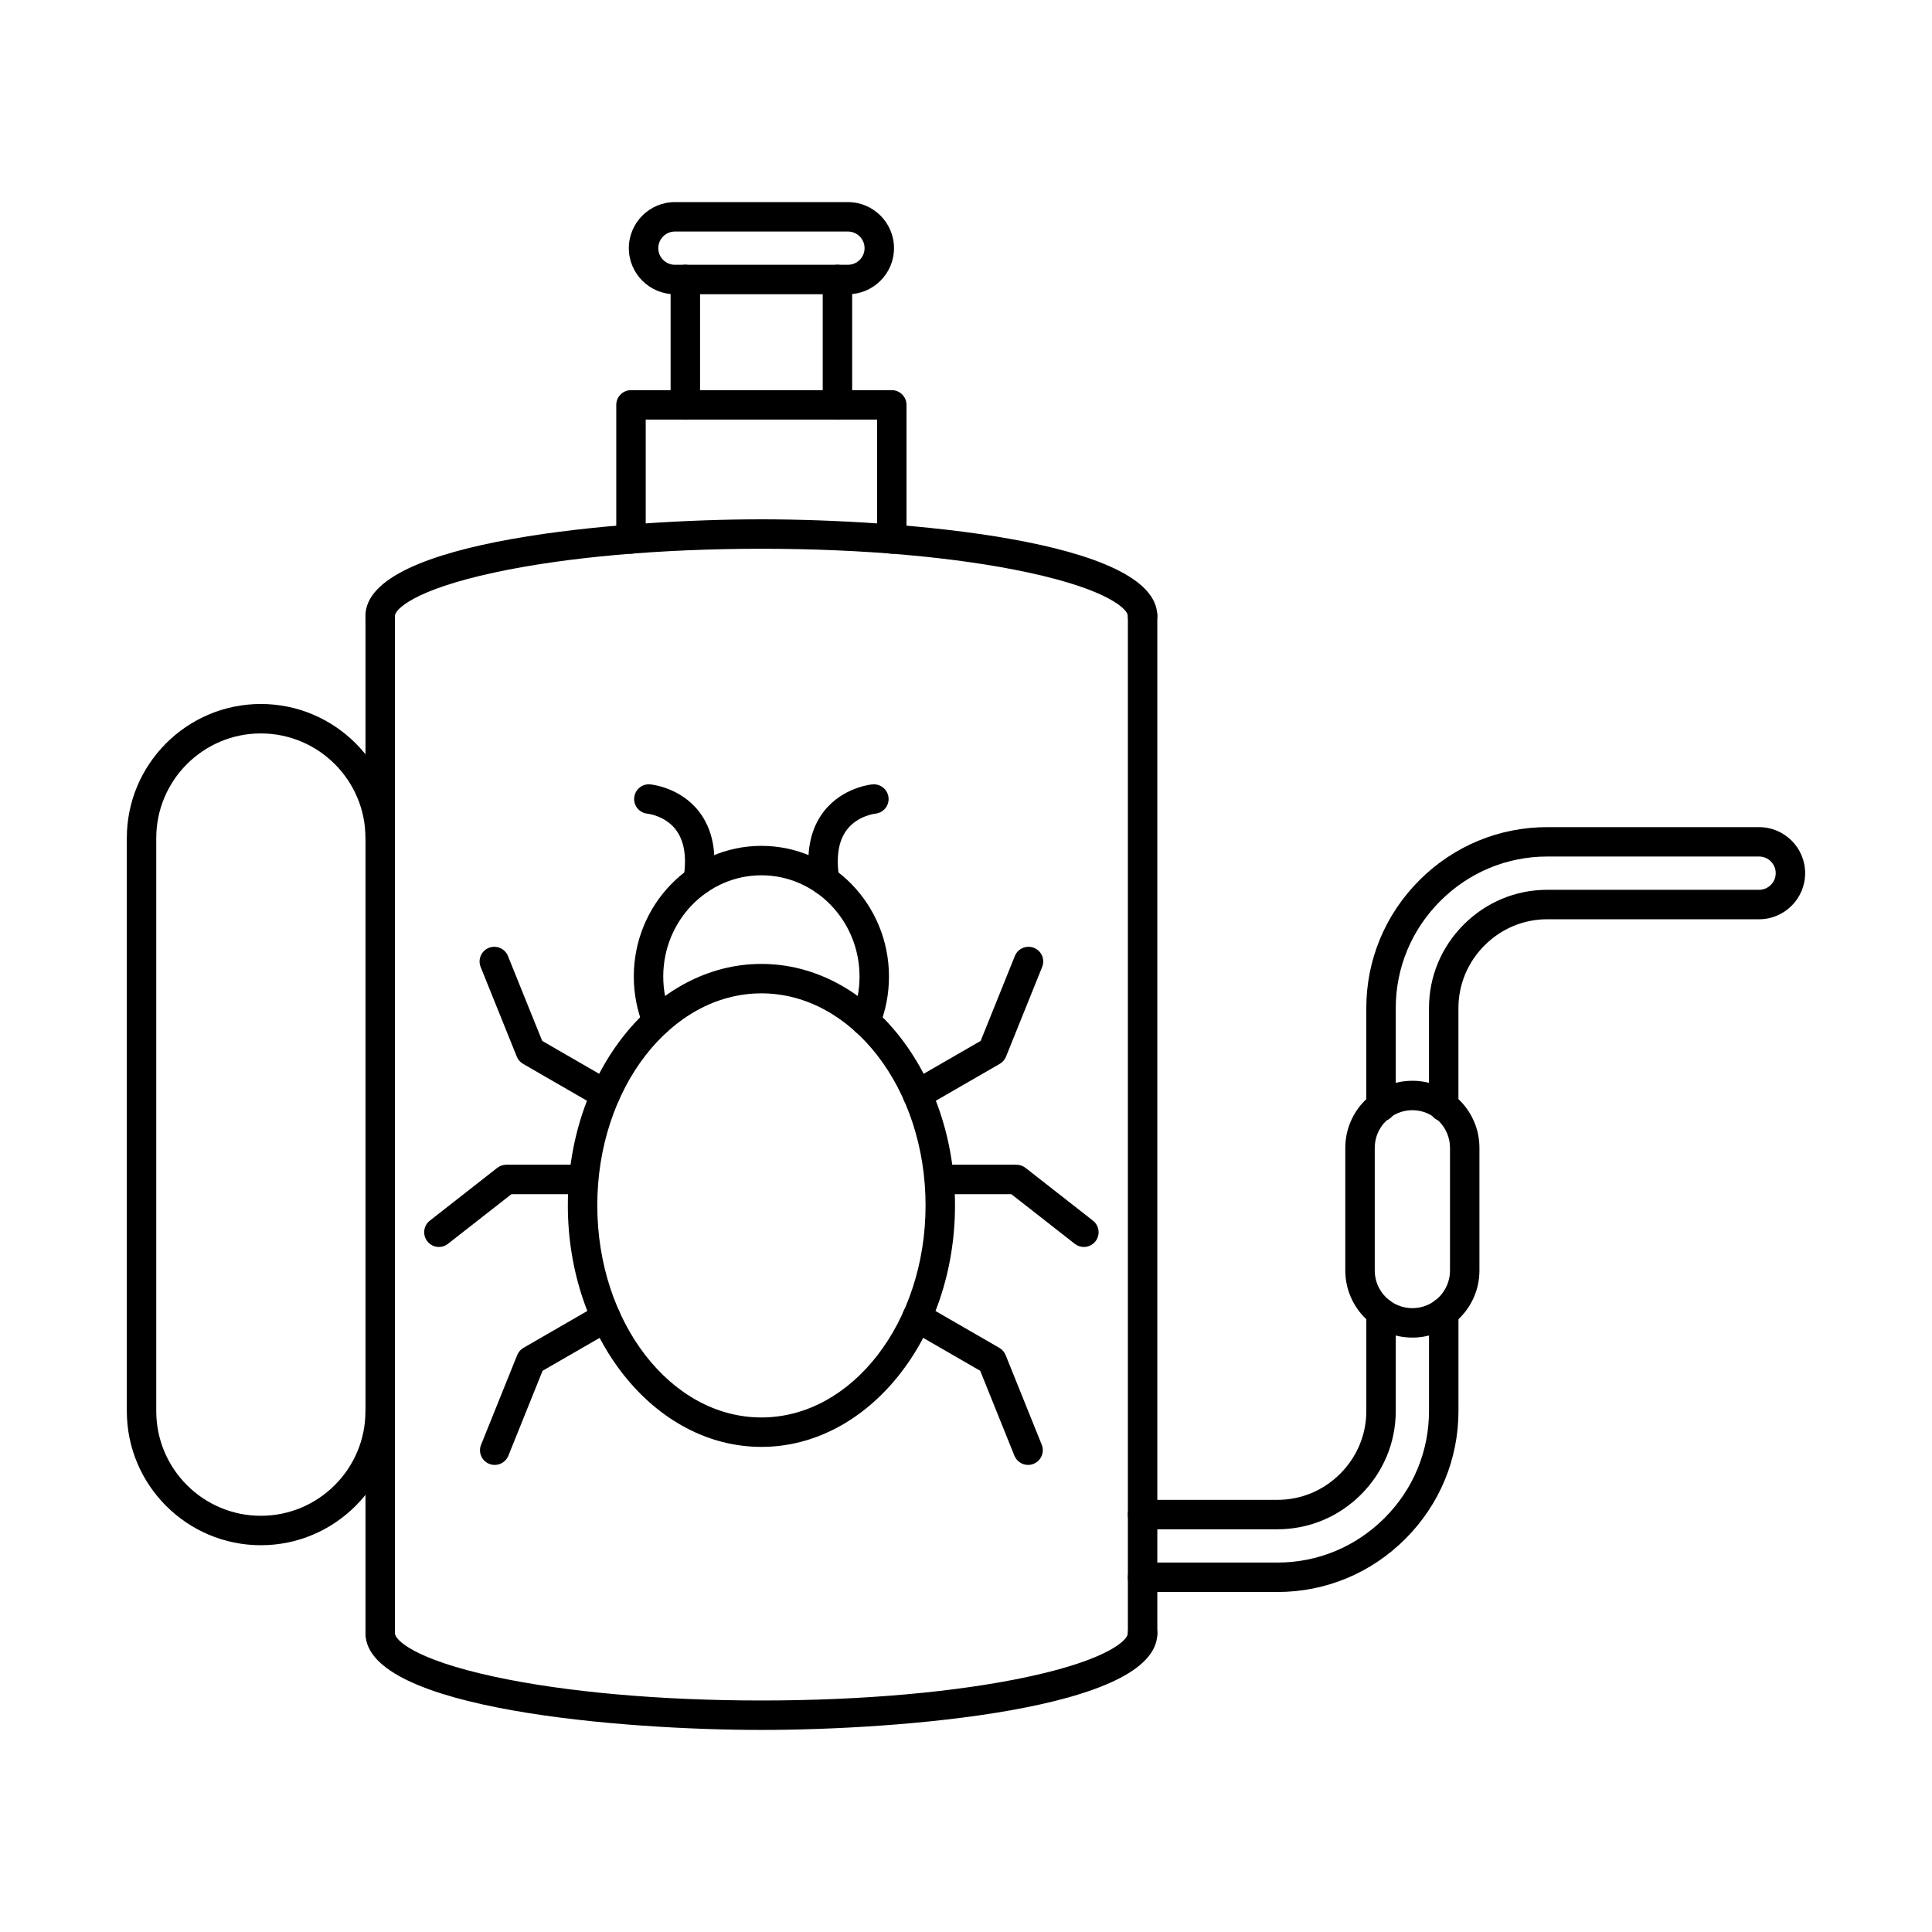
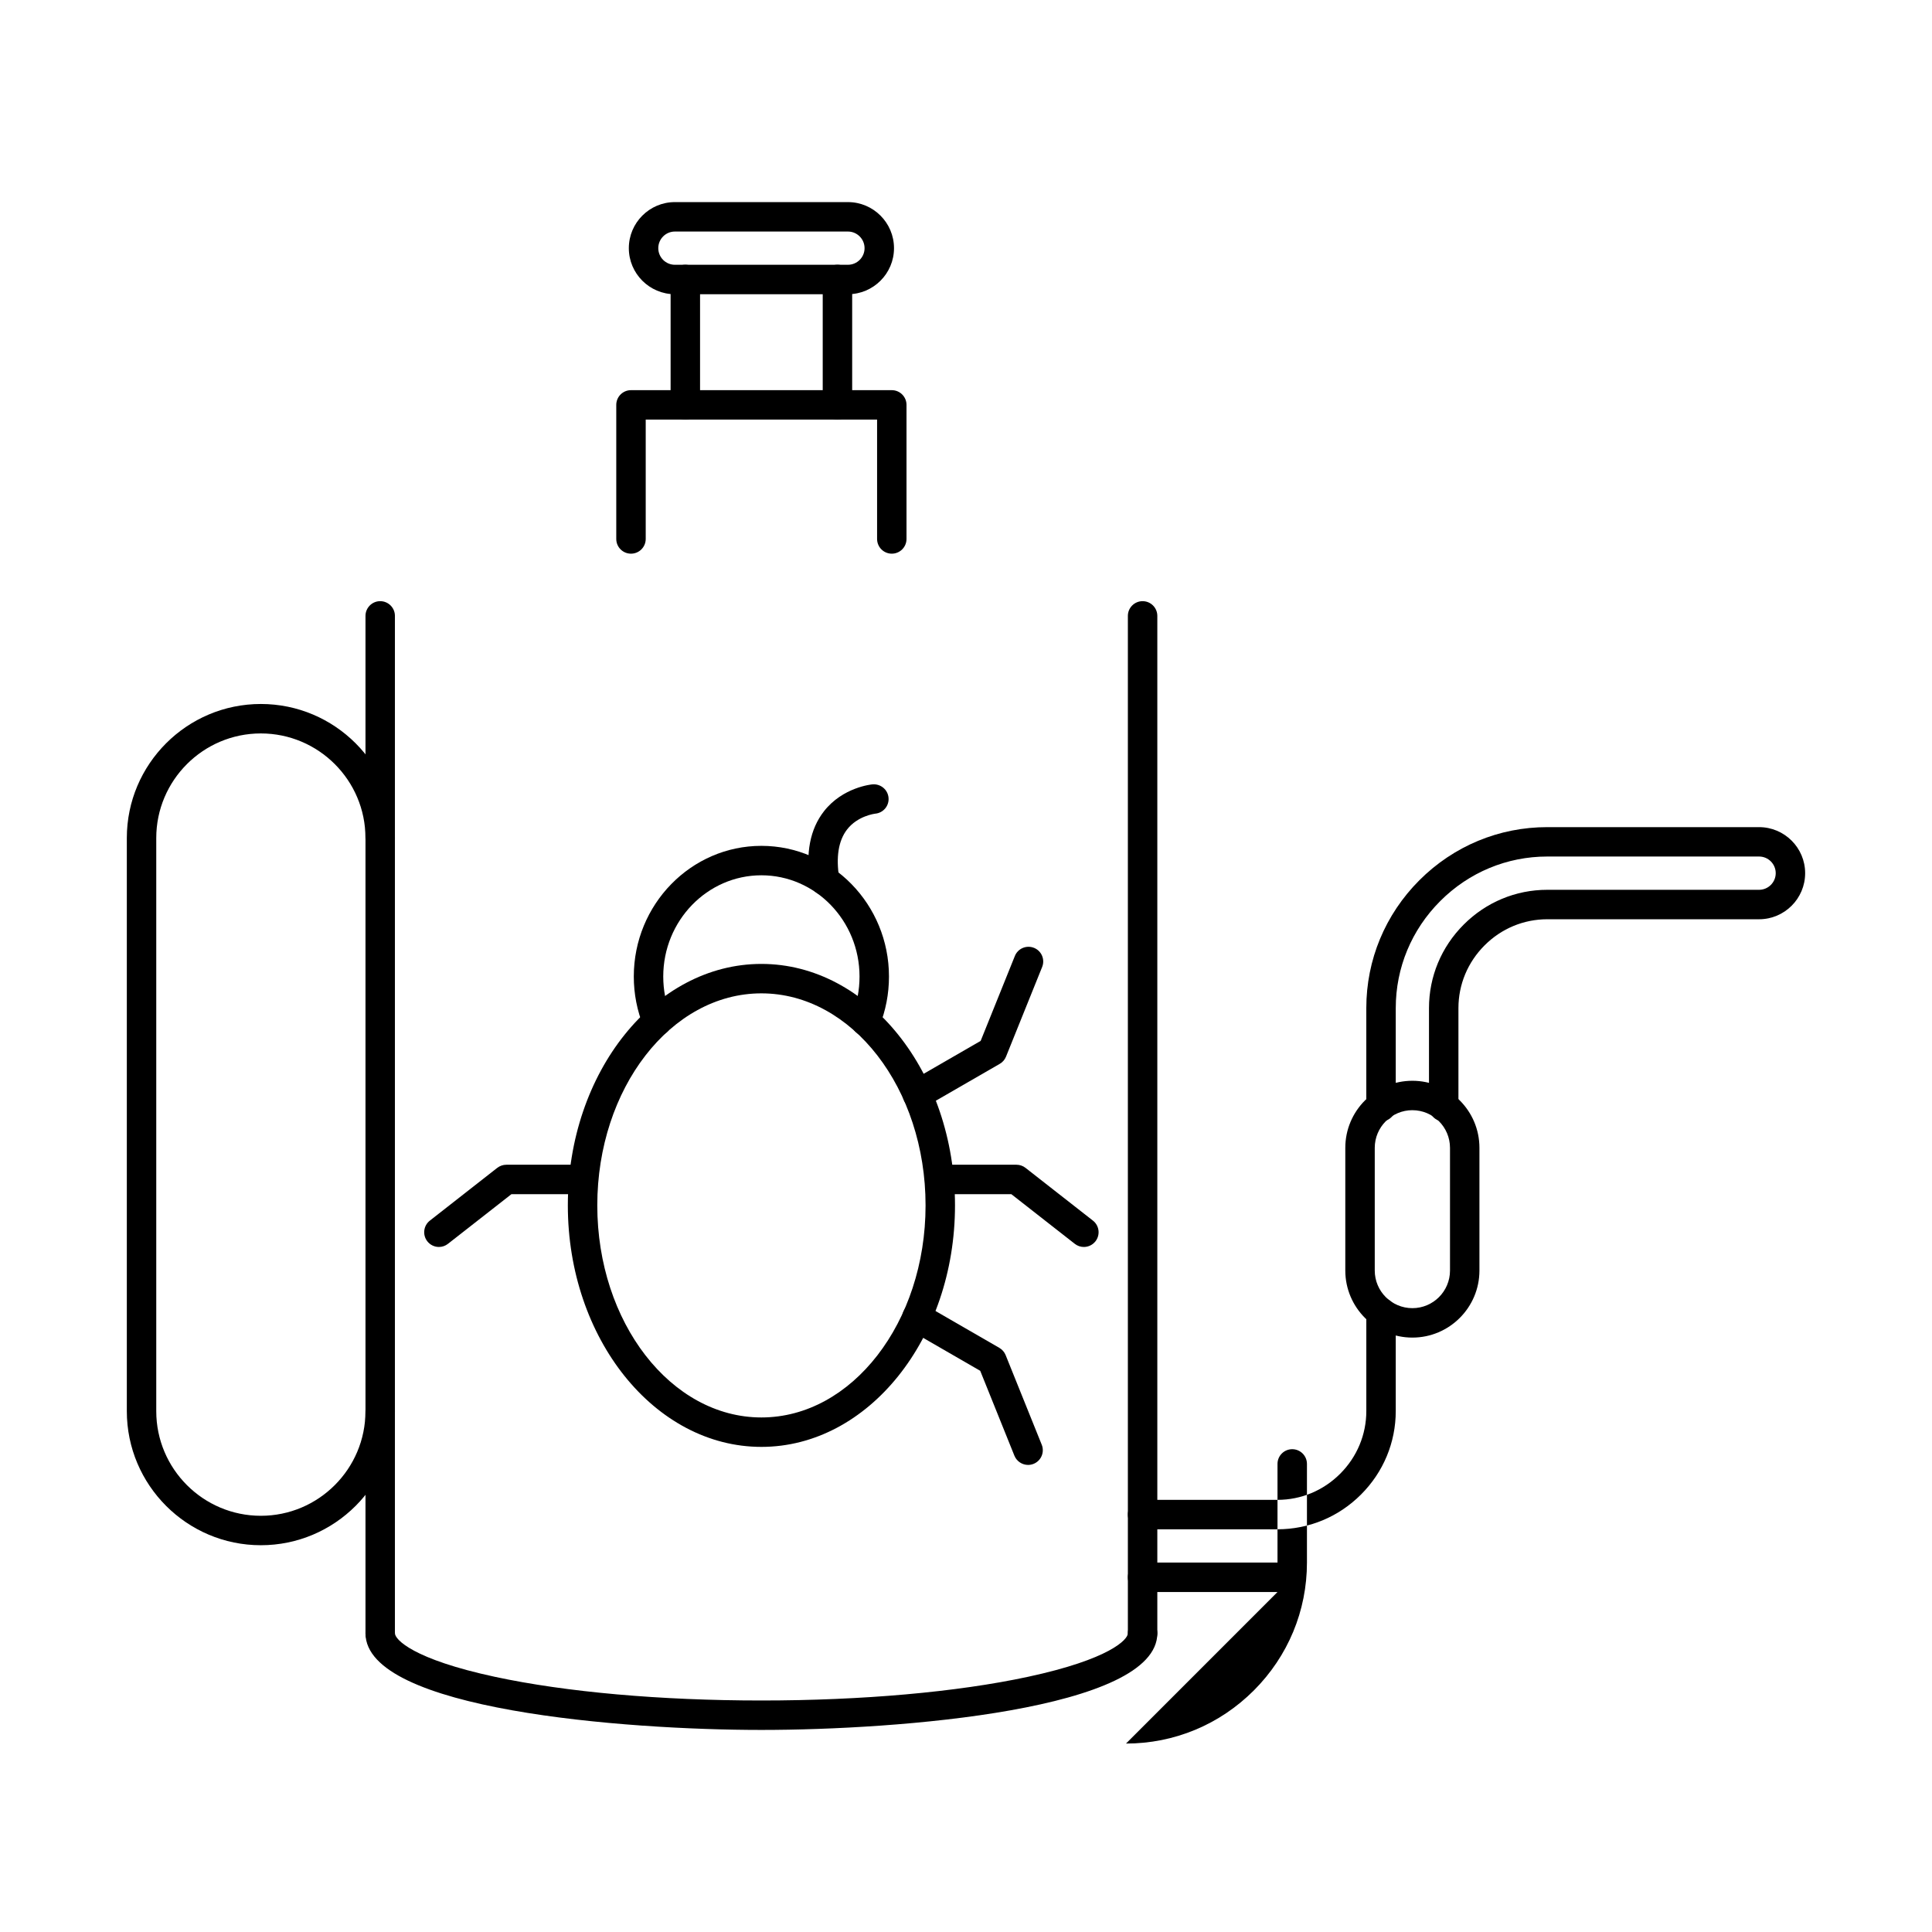
<svg xmlns="http://www.w3.org/2000/svg" fill="#000000" width="800px" height="800px" version="1.1" viewBox="144 144 512 512">
  <g fill-rule="evenodd">
    <path d="m373.4 418.5c-0.488 0-0.984-0.09-1.465-0.285-1.992-0.812-2.957-3.09-2.152-5.078 1.332-3.281 2-6.758 2-10.344 0-14.793-11.664-26.832-26.008-26.832-14.336 0-26.008 12.039-26.008 26.832 0 3.586 0.68 7.062 2 10.344 0.812 1.992-0.152 4.266-2.144 5.078-2 0.812-4.277-0.152-5.078-2.152-1.707-4.215-2.582-8.676-2.582-13.27 0-19.102 15.168-34.633 33.812-34.633 18.652 0 33.812 15.535 33.812 34.633 0 4.594-0.863 9.062-2.57 13.27-0.609 1.523-2.074 2.438-3.617 2.438z" />
    <path d="m345.78 407.25c-23.988 0-43.492 25.207-43.492 56.195 0 30.988 19.508 56.195 43.492 56.195 23.996 0 43.504-25.207 43.504-56.195 0-30.988-19.508-56.191-43.504-56.195zm0 120.19c-28.285 0-51.297-28.711-51.297-63.996s23.012-63.996 51.297-63.996c28.297 0 51.305 28.711 51.305 63.996s-23.012 63.996-51.305 63.996z" />
-     <path d="m304.44 437.93c-0.668 0-1.34-0.172-1.949-0.527l-19.871-11.469c-0.75-0.438-1.34-1.105-1.668-1.922l-9.57-23.742c-0.812-2 0.16-4.277 2.152-5.078 2-0.801 4.277 0.164 5.078 2.164l9.074 22.492 18.703 10.801c1.859 1.078 2.5 3.465 1.422 5.336-0.723 1.25-2.031 1.949-3.371 1.949z" />
    <path d="m260.32 474.46c-1.16 0-2.309-0.52-3.078-1.504-1.32-1.695-1.027-4.144 0.672-5.477l17.871-13.988c0.691-0.527 1.531-0.824 2.406-0.824h20.332c2.152 0 3.898 1.746 3.898 3.902 0 2.152-1.746 3.902-3.902 3.902h-18.988l-16.816 13.156c-0.711 0.559-1.555 0.832-2.398 0.832z" />
-     <path d="m275.11 532.22c-0.488 0-0.984-0.09-1.465-0.285-2-0.801-2.965-3.078-2.152-5.07l9.57-23.754c0.324-0.801 0.902-1.484 1.664-1.922l19.871-11.469c1.859-1.078 4.246-0.438 5.324 1.422 1.078 1.867 0.438 4.258-1.422 5.332l-18.715 10.801-9.062 22.504c-0.609 1.516-2.074 2.438-3.617 2.438z" />
    <path d="m387.13 437.93c-1.352 0-2.664-0.699-3.383-1.949-1.074-1.867-0.438-4.258 1.422-5.332l18.715-10.801 9.062-22.492c0.801-2.004 3.078-2.965 5.078-2.164 2 0.801 2.965 3.078 2.152 5.078l-9.57 23.742c-0.324 0.812-0.906 1.484-1.668 1.922l-19.871 11.469c-0.609 0.355-1.281 0.527-1.941 0.527z" />
    <path d="m431.23 474.46c-0.844 0-1.688-0.273-2.398-0.832l-16.812-13.156h-18.988c-2.152 0-3.902-1.746-3.902-3.902 0-2.152 1.746-3.902 3.902-3.902h20.34c0.863 0 1.715 0.293 2.398 0.824l17.871 13.988c1.699 1.332 1.992 3.781 0.672 5.477-0.773 0.984-1.922 1.504-3.078 1.504z" />
    <path d="m416.46 532.22c-1.543 0-3.008-0.926-3.629-2.438l-9.062-22.504-18.703-10.801c-1.871-1.078-2.512-3.465-1.434-5.332 1.078-1.859 3.465-2.5 5.332-1.422l19.863 11.469c0.762 0.438 1.352 1.117 1.676 1.922l9.57 23.754c0.801 1.992-0.164 4.266-2.164 5.07-0.477 0.191-0.977 0.285-1.453 0.285z" />
-     <path d="m329 381.26c-0.203 0-0.418-0.02-0.629-0.051-2.121-0.348-3.566-2.348-3.223-4.469 0.906-5.629 0.191-9.988-2.113-12.941-2.856-3.668-7.367-4.156-7.418-4.164-2.144-0.184-3.738-2.074-3.547-4.215 0.184-2.152 2.07-3.75 4.227-3.555 0.316 0.031 7.914 0.762 12.895 7.141 3.699 4.734 4.926 11.125 3.656 18.977-0.312 1.922-1.973 3.281-3.848 3.281z" />
    <path d="m362.55 381.25c-1.879 0-3.535-1.359-3.852-3.281-1.258-7.856-0.031-14.234 3.656-18.969 4.981-6.379 12.578-7.113 12.902-7.141 2.152-0.152 4.031 1.414 4.215 3.555 0.191 2.133-1.383 4.012-3.516 4.215-0.141 0.02-4.695 0.57-7.508 4.238-2.254 2.957-2.945 7.285-2.043 12.863 0.336 2.125-1.105 4.137-3.231 4.469-0.215 0.039-0.426 0.051-0.629 0.051z" />
    <path d="m244.76 580.74c-2.152 0-3.902-1.746-3.902-3.902v-269.62c0-2.152 1.746-3.902 3.898-3.902s3.902 1.746 3.902 3.902v269.62c0 2.152-1.746 3.902-3.902 3.902zm202.04 0c-2.152 0-3.902-1.746-3.902-3.902v-269.62c0-2.152 1.746-3.902 3.902-3.902s3.902 1.746 3.902 3.902v269.62c0 2.152-1.75 3.902-3.902 3.902z" />
-     <path d="m446.79 311.13c-2.152 0-3.902-1.746-3.902-3.902 0-1.625-4.754-6.859-26.508-11.531-18.816-4.043-43.891-6.269-70.609-6.269-26.711 0-51.793 2.227-70.609 6.269-21.742 4.672-26.508 9.906-26.508 11.531 0 2.152-1.746 3.902-3.902 3.902-2.152 0-3.902-1.746-3.902-3.902 0-20.25 68.629-25.602 104.92-25.602 36.289 0 104.92 5.356 104.92 25.602 0 2.152-1.746 3.902-3.902 3.902z" />
    <path d="m345.78 602.45c-36.289 0-104.92-5.344-104.92-25.602 0-2.152 1.746-3.902 3.902-3.902 2.152 0 3.902 1.746 3.902 3.902 0 1.625 4.766 6.859 26.508 11.531 18.816 4.043 43.898 6.269 70.609 6.269 26.719 0 51.793-2.227 70.609-6.269 21.754-4.672 26.508-9.906 26.508-11.531 0-2.152 1.746-3.902 3.902-3.902s3.902 1.746 3.902 3.902c0 20.258-68.629 25.602-104.92 25.602z" />
    <path d="m380.34 290.73c-2.152 0-3.902-1.738-3.902-3.902v-31.629h-61.316v31.629c0 2.164-1.746 3.902-3.902 3.902-2.152 0-3.902-1.738-3.902-3.902v-35.527c0-2.152 1.746-3.902 3.898-3.902h69.117c2.156 0 3.902 1.746 3.902 3.902v35.527c0 2.164-1.746 3.902-3.902 3.902z" />
    <path d="m325.62 255.2c-2.156 0-3.902-1.746-3.902-3.902v-33.234c0-2.152 1.746-3.902 3.902-3.902 2.152 0 3.902 1.746 3.902 3.902v33.23c0 2.152-1.746 3.902-3.902 3.902zm40.312 0c-2.156 0-3.902-1.746-3.902-3.902v-33.234c0-2.152 1.746-3.902 3.902-3.902 2.152 0 3.902 1.746 3.902 3.902v33.23c0 2.152-1.746 3.902-3.902 3.902z" />
    <path d="m322.85 205.36c-2.43 0-4.398 1.98-4.398 4.41s1.973 4.398 4.398 4.398h45.859c2.43 0 4.41-1.973 4.41-4.398 0-2.43-1.98-4.41-4.41-4.41zm45.859 16.613h-45.859c-6.727 0-12.203-5.477-12.203-12.203 0-6.734 5.477-12.211 12.203-12.211h45.859c6.738 0 12.211 5.477 12.211 12.211 0 6.727-5.477 12.203-12.211 12.203z" />
-     <path d="m482.55 549.28h-35.754c-2.152 0-3.902-1.746-3.902-3.902 0-2.152 1.746-3.902 3.902-3.902h35.754c6.25 0 12.152-2.457 16.609-6.918 4.473-4.469 6.93-10.371 6.93-16.621v-26.141c0-2.152 1.746-3.902 3.898-3.902 2.156 0 3.902 1.746 3.902 3.902v26.141c0 8.34-3.273 16.195-9.215 22.137-5.934 5.934-13.797 9.203-22.129 9.203zm0 16.621h-35.754c-2.152 0-3.902-1.746-3.902-3.902s1.746-3.902 3.902-3.902h35.754c10.688 0 20.758-4.195 28.367-11.797 7.602-7.609 11.785-17.68 11.785-28.367v-26.141c0-2.152 1.746-3.902 3.902-3.902 2.152 0 3.902 1.746 3.902 3.902v26.141c0 12.77-5 24.801-14.07 33.883-9.082 9.082-21.113 14.082-33.883 14.082z" />
+     <path d="m482.55 549.28h-35.754c-2.152 0-3.902-1.746-3.902-3.902 0-2.152 1.746-3.902 3.902-3.902h35.754c6.25 0 12.152-2.457 16.609-6.918 4.473-4.469 6.93-10.371 6.93-16.621v-26.141c0-2.152 1.746-3.902 3.898-3.902 2.156 0 3.902 1.746 3.902 3.902v26.141c0 8.34-3.273 16.195-9.215 22.137-5.934 5.934-13.797 9.203-22.129 9.203zm0 16.621h-35.754c-2.152 0-3.902-1.746-3.902-3.902s1.746-3.902 3.902-3.902h35.754v-26.141c0-2.152 1.746-3.902 3.902-3.902 2.152 0 3.902 1.746 3.902 3.902v26.141c0 12.77-5 24.801-14.07 33.883-9.082 9.082-21.113 14.082-33.883 14.082z" />
    <path d="m518.3 438.21c-5.504 0-9.977 4.481-9.977 9.977v32.52c0 5.496 4.469 9.969 9.977 9.969 5.496 0 9.965-4.469 9.965-9.965v-32.52c0-5.496-4.469-9.977-9.969-9.977zm0 60.266c-9.805 0-17.781-7.977-17.781-17.77v-32.52c0-9.805 7.977-17.77 17.777-17.77 9.793 0 17.77 7.965 17.77 17.77v32.52c0 9.793-7.977 17.77-17.77 17.77z" />
    <path d="m526.6 441.19c-2.156 0-3.902-1.746-3.902-3.902v-26.141c0-8.332 3.269-16.195 9.215-22.137 5.934-5.934 13.797-9.203 22.129-9.203h56.133c2.426 0 4.41-1.98 4.41-4.41 0-2.43-1.98-4.41-4.41-4.41h-56.133c-10.688 0-20.758 4.195-28.355 11.797-7.609 7.609-11.797 17.68-11.797 28.367v26.141c0 2.152-1.75 3.902-3.902 3.902s-3.902-1.746-3.902-3.902v-26.141c0-12.77 4.996-24.801 14.07-33.883 9.082-9.074 21.113-14.07 33.883-14.07h56.133c6.734 0 12.211 5.477 12.211 12.203 0 6.734-5.477 12.211-12.211 12.211h-56.133c-6.246 0-12.152 2.457-16.609 6.918-4.469 4.469-6.93 10.371-6.93 16.621v26.141c0 2.152-1.746 3.902-3.902 3.902z" />
    <path d="m213.13 553.5c-19.59 0-35.52-15.941-35.52-35.527v-151.89c0-19.586 15.93-35.52 35.52-35.52 19.59 0 35.527 15.93 35.527 35.52 0 2.152-1.746 3.902-3.902 3.902-2.152 0-3.902-1.746-3.902-3.902 0-15.281-12.434-27.715-27.727-27.715-15.277 0-27.715 12.434-27.715 27.715v151.89c0 15.289 12.434 27.727 27.715 27.727 15.293 0 27.727-12.438 27.727-27.727 0-2.156 1.746-3.902 3.902-3.902 2.152 0 3.902 1.746 3.902 3.902 0 19.586-15.941 35.527-35.527 35.527z" />
  </g>
</svg>